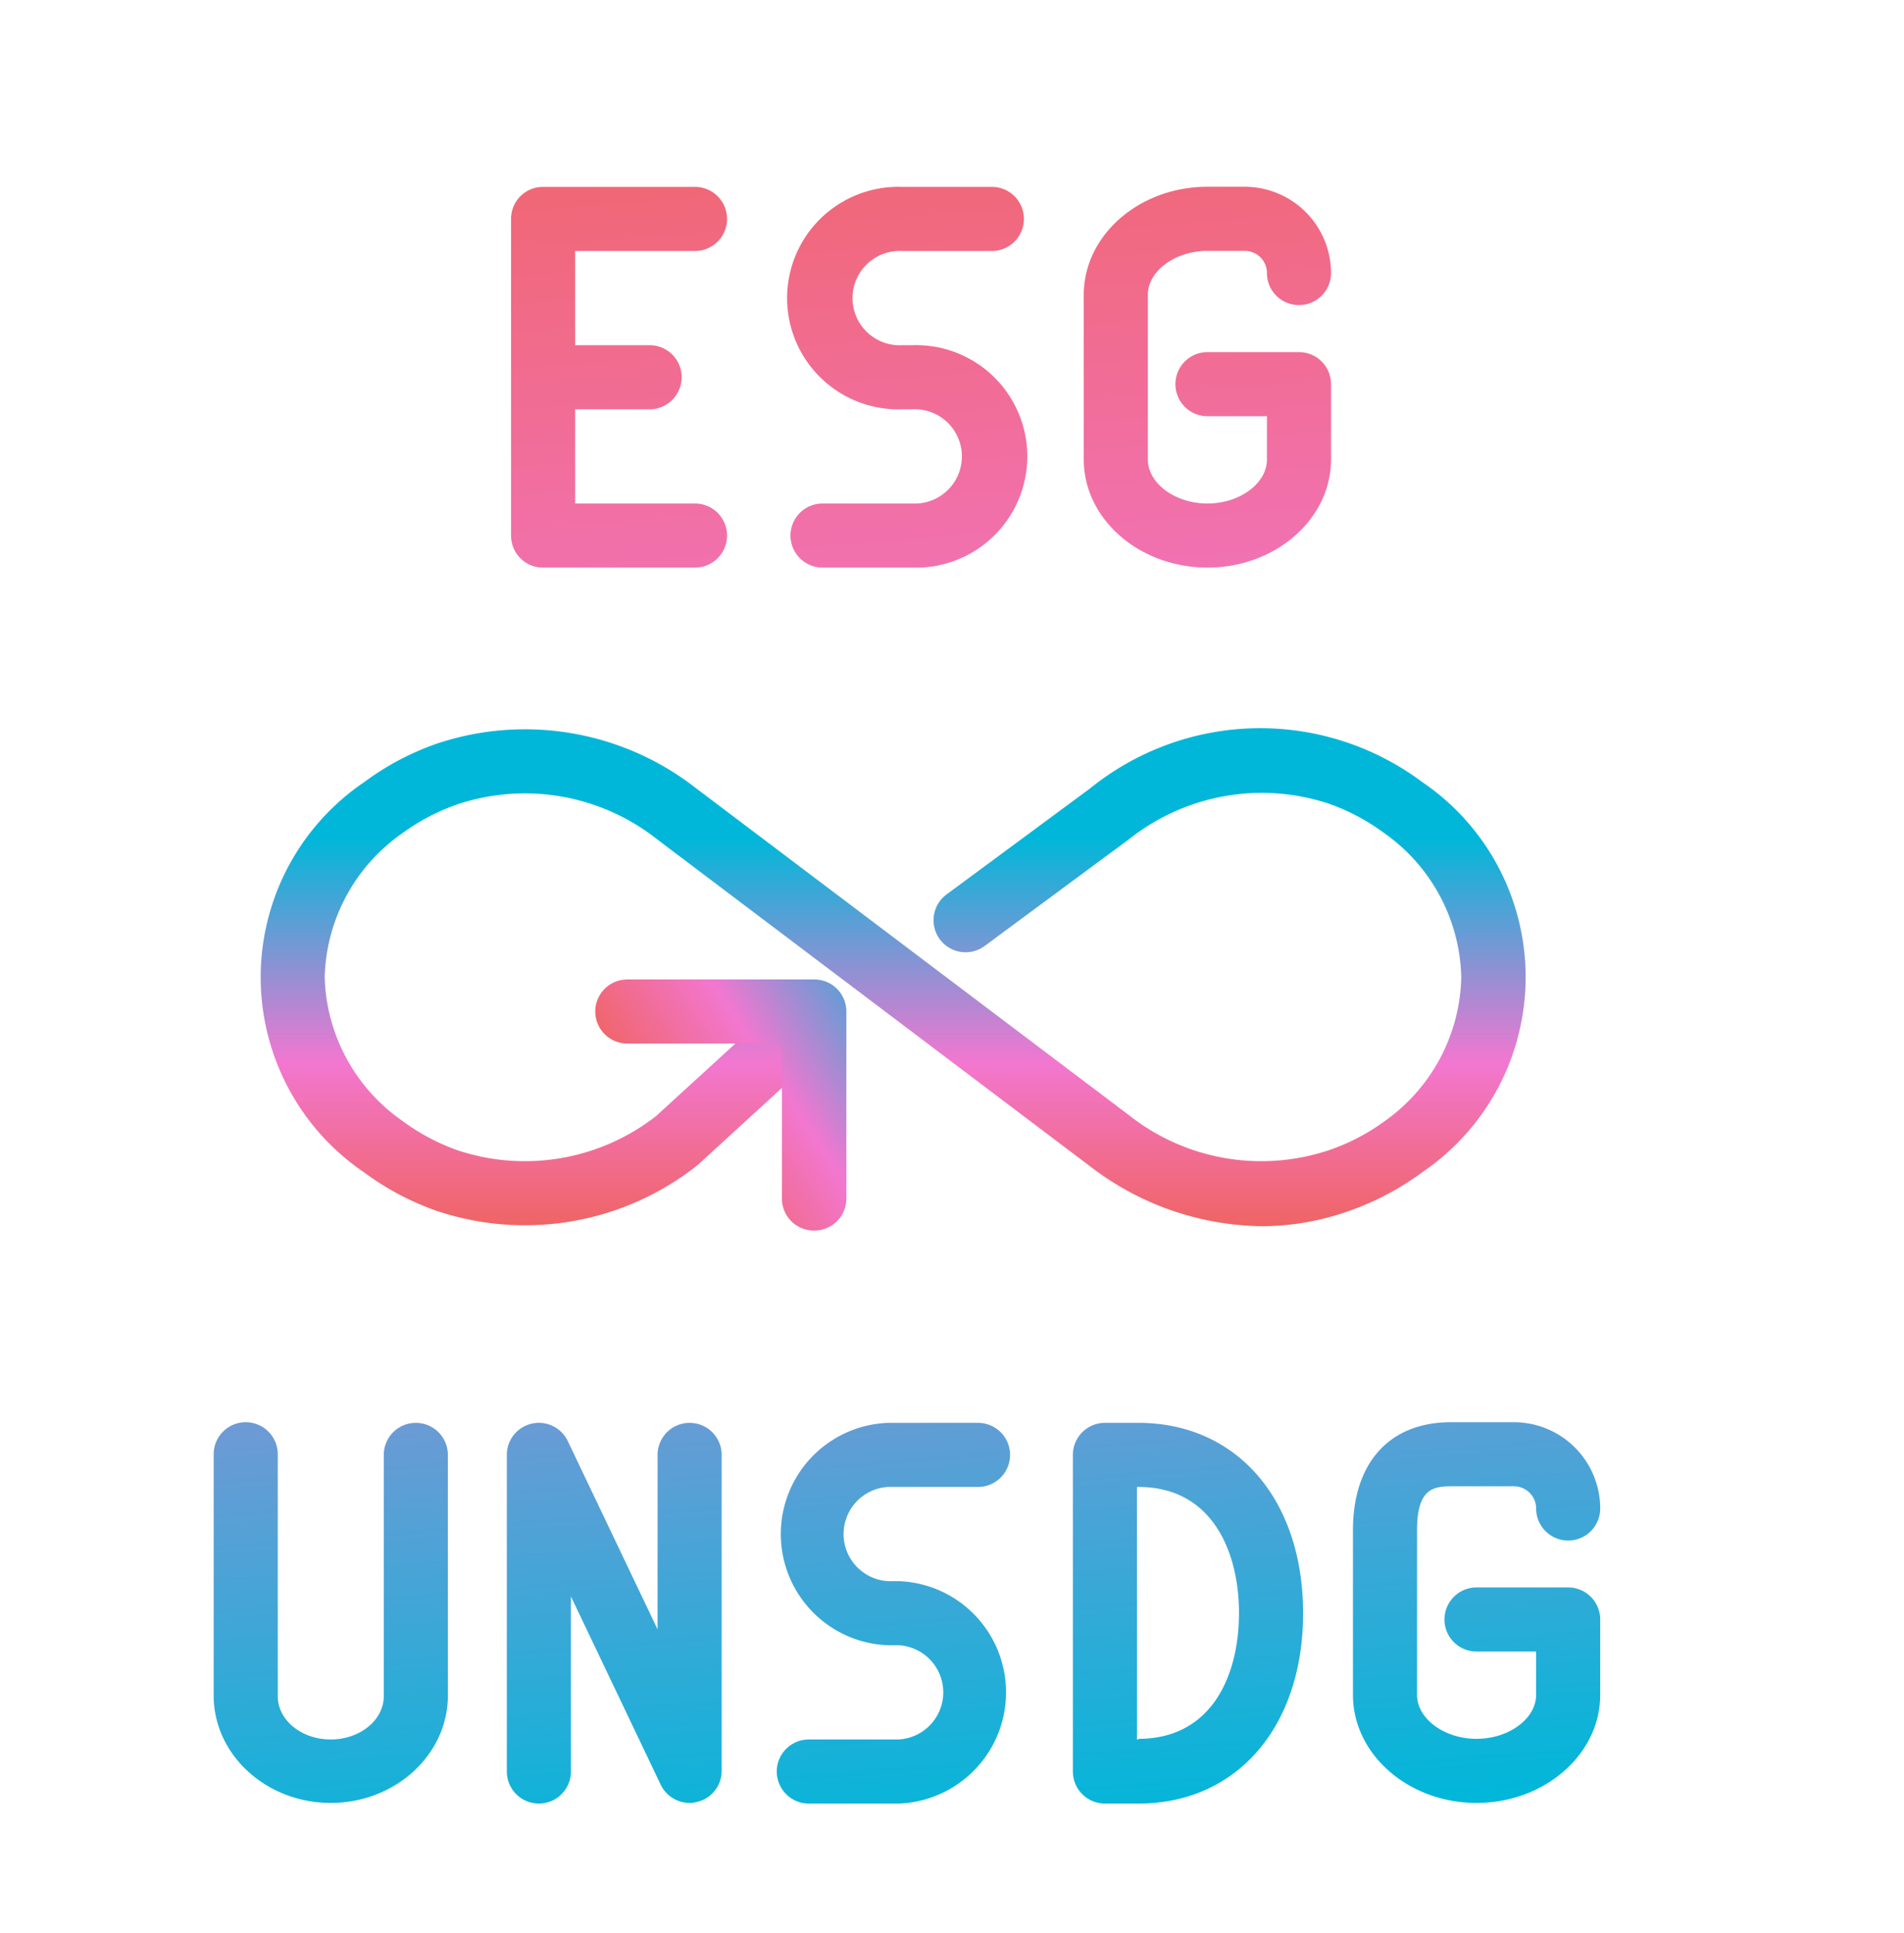
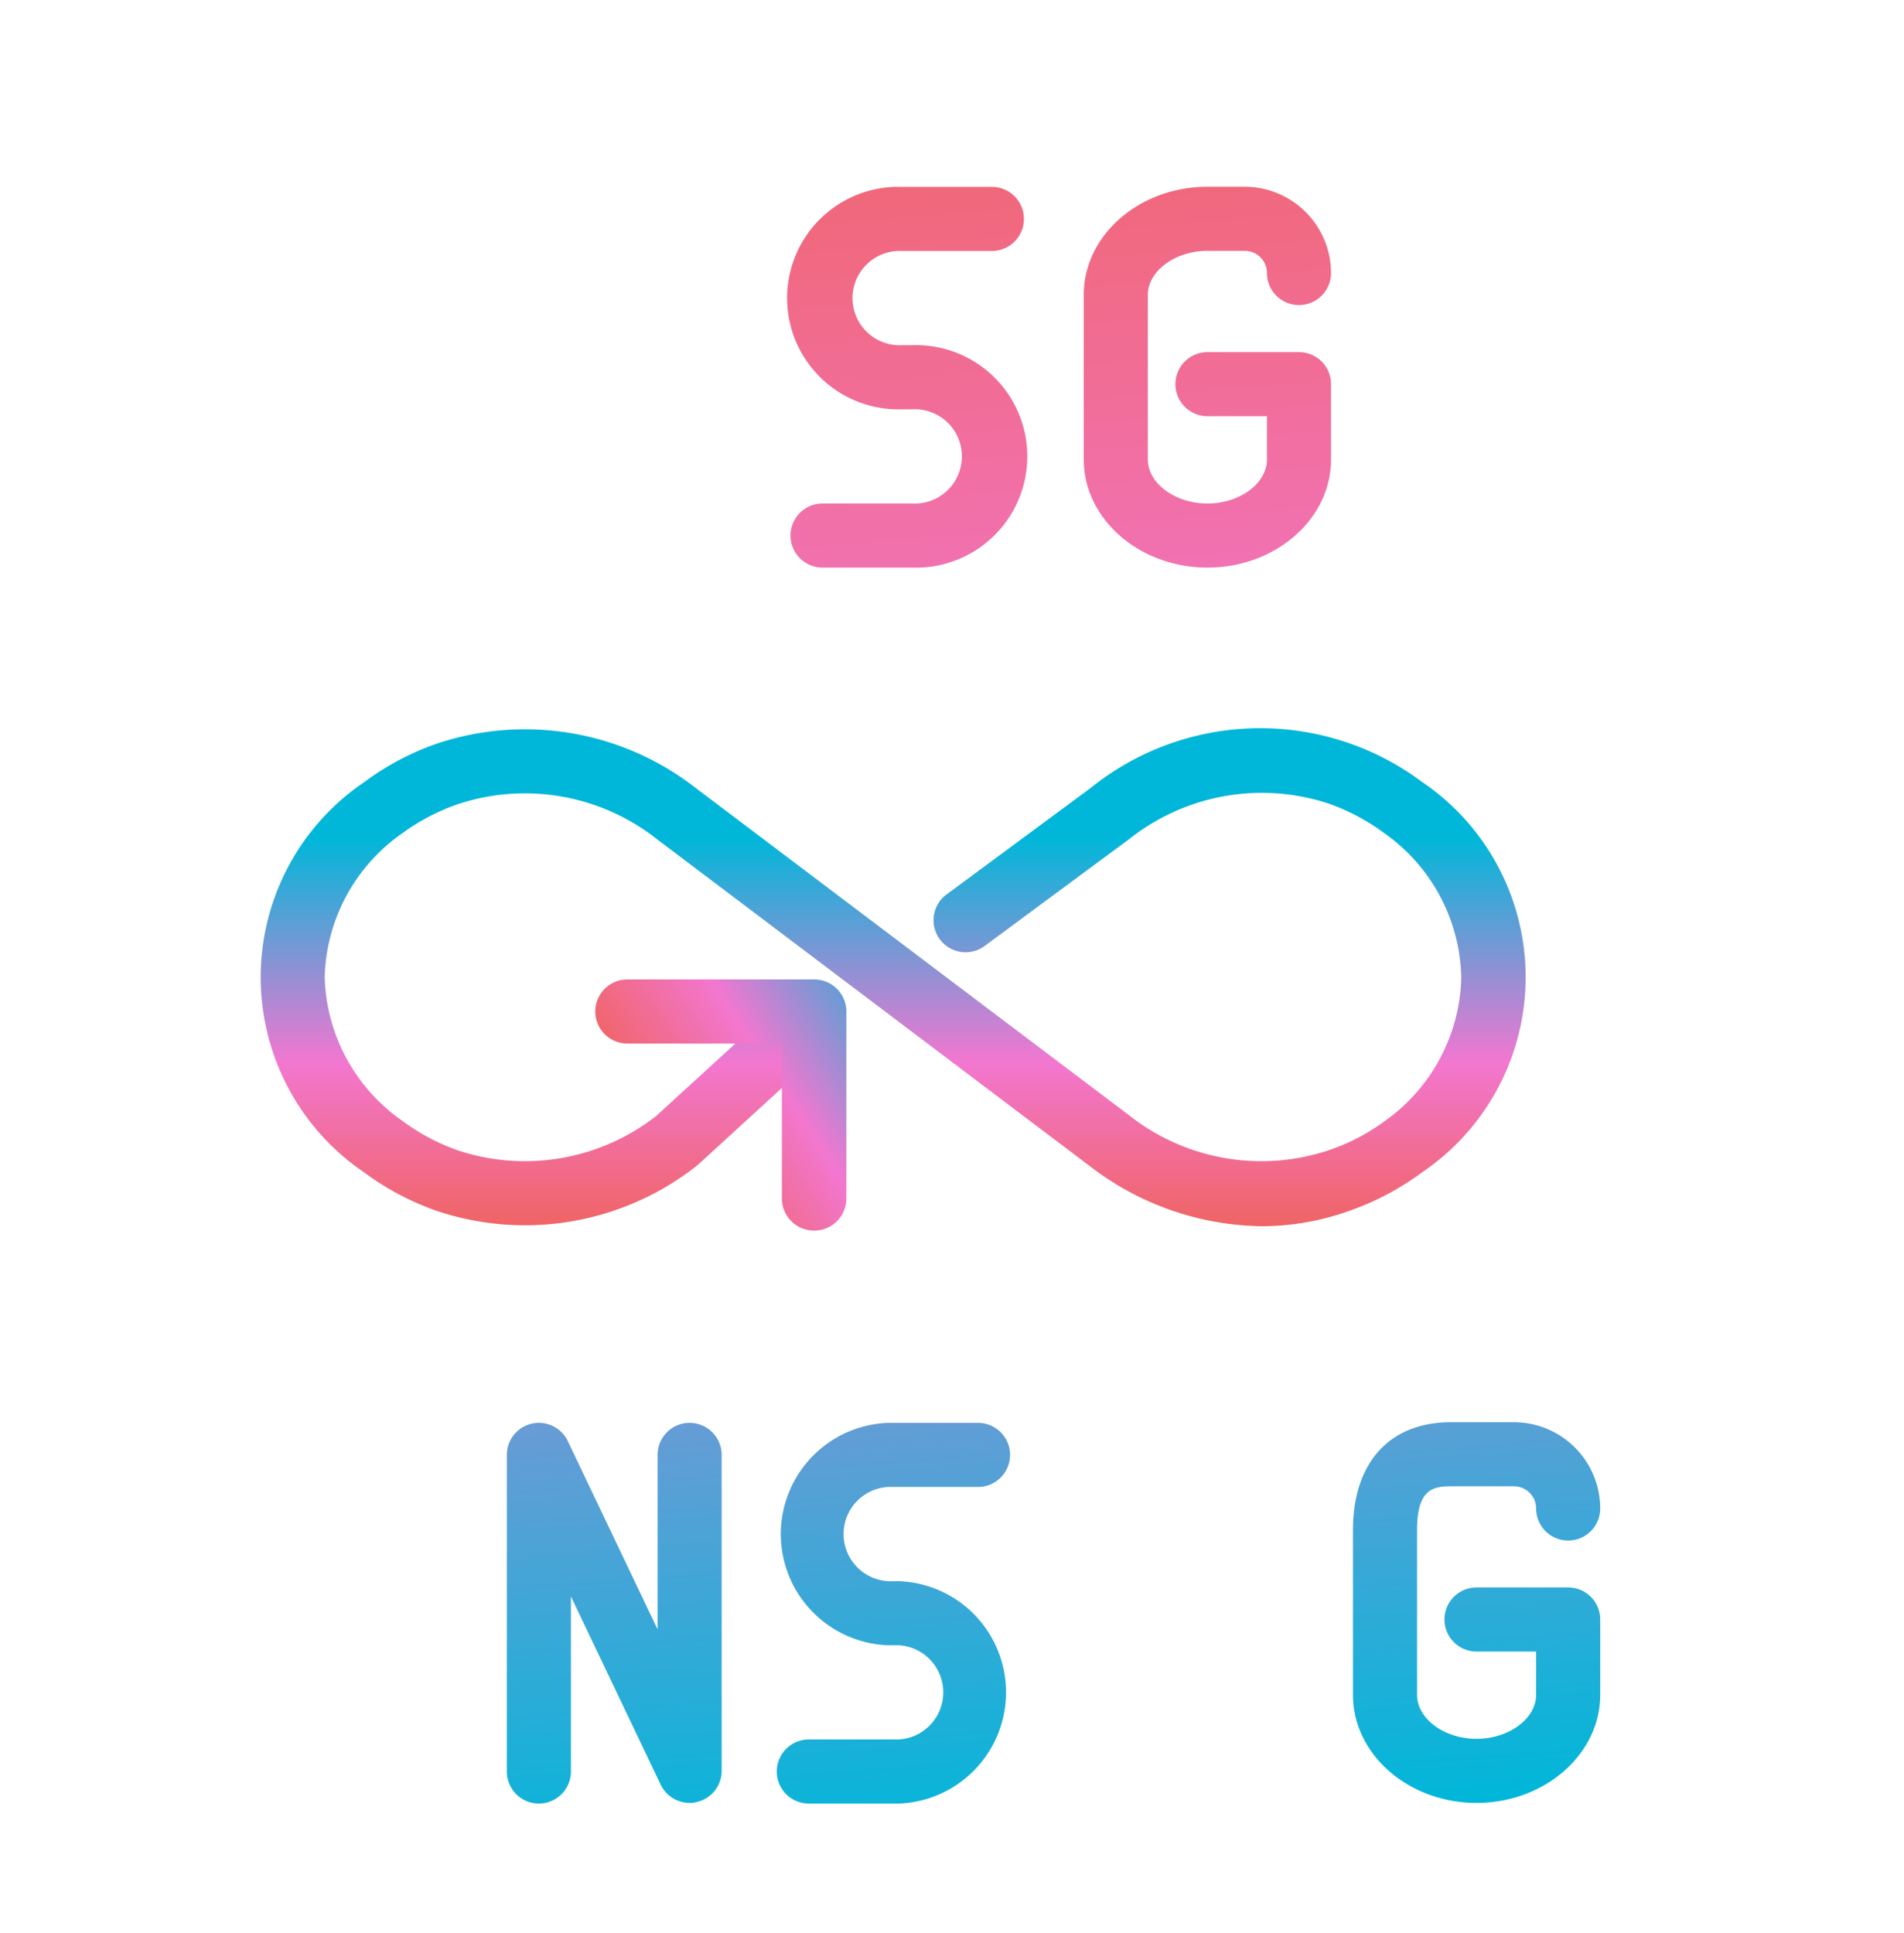
<svg xmlns="http://www.w3.org/2000/svg" xmlns:xlink="http://www.w3.org/1999/xlink" id="Layer_1" data-name="Layer 1" viewBox="0 0 148.54 150.8">
  <defs>
    <style>.cls-1{fill:url(#linear-gradient);}.cls-2{fill:url(#linear-gradient-2);}.cls-3{fill:url(#linear-gradient-3);}.cls-4{fill:url(#linear-gradient-4);}.cls-5{fill:url(#linear-gradient-5);}.cls-6{fill:none;}.cls-7{fill:url(#linear-gradient-6);}.cls-8{fill:url(#linear-gradient-7);}.cls-9{fill:url(#linear-gradient-8);}.cls-10{fill:url(#linear-gradient-9);}.cls-11{fill:url(#linear-gradient-10);}</style>
    <linearGradient id="linear-gradient" x1="139.55" y1="95.66" x2="139.55" y2="56.87" gradientTransform="matrix(-1, 0, 0, 1, 209.23, 0)" gradientUnits="userSpaceOnUse">
      <stop offset="0" stop-color="#f06464" />
      <stop offset="0.33" stop-color="#f277d0" />
      <stop offset="0.78" stop-color="#00b7d9" />
    </linearGradient>
    <linearGradient id="linear-gradient-2" x1="51.75" y1="89.17" x2="77.35" y2="72.23" gradientTransform="matrix(1, 0, 0, 1, 0, 0)" xlink:href="#linear-gradient" />
    <linearGradient id="linear-gradient-3" x1="46.33" y1="4.7" x2="60.63" y2="184.66" gradientTransform="matrix(1, 0, 0, 1, 0, 0)" xlink:href="#linear-gradient" />
    <linearGradient id="linear-gradient-4" x1="92.01" y1="1.07" x2="106.31" y2="181.03" gradientTransform="matrix(1, 0, 0, 1, 0, 0)" xlink:href="#linear-gradient" />
    <linearGradient id="linear-gradient-5" x1="68.64" y1="2.93" x2="82.95" y2="182.88" gradientTransform="matrix(1, 0, 0, 1, 0, 0)" xlink:href="#linear-gradient" />
    <linearGradient id="linear-gradient-6" x1="105.26" y1="0.02" x2="119.57" y2="179.97" gradientTransform="matrix(1, 0, 0, 1, 0, 0)" xlink:href="#linear-gradient" />
    <linearGradient id="linear-gradient-7" x1="59.96" y1="3.62" x2="74.27" y2="183.57" gradientTransform="matrix(1, 0, 0, 1, 0, 0)" xlink:href="#linear-gradient" />
    <linearGradient id="linear-gradient-8" x1="82.37" y1="1.84" x2="96.67" y2="181.79" gradientTransform="matrix(1, 0, 0, 1, 0, 0)" xlink:href="#linear-gradient" />
    <linearGradient id="linear-gradient-9" x1="38.36" y1="5.34" x2="52.67" y2="185.29" gradientTransform="matrix(1, 0, 0, 1, 0, 0)" xlink:href="#linear-gradient" />
    <linearGradient id="linear-gradient-10" x1="16.59" y1="7.07" x2="30.9" y2="187.02" gradientTransform="matrix(1, 0, 0, 1, 0, 0)" xlink:href="#linear-gradient" />
  </defs>
  <path class="cls-1" d="M98.51,95.66A22.38,22.38,0,0,1,85.06,91L51.27,65.48a16.64,16.64,0,0,0-15.53-2.75A16.36,16.36,0,0,0,31.39,65a14.13,14.13,0,0,0-6.06,11.22,14.13,14.13,0,0,0,6.06,11.22,16.36,16.36,0,0,0,4.35,2.31,16.64,16.64,0,0,0,15.44-2.68l7-6.4a2.5,2.5,0,0,1,3.38,3.69l-7.08,6.48-.18.15a21.67,21.67,0,0,1-20.21,3.48,21.3,21.3,0,0,1-5.67-3,18.39,18.39,0,0,1,0-30.46,21.15,21.15,0,0,1,5.67-3,21.67,21.67,0,0,1,20.21,3.48L88.08,87a16.64,16.64,0,0,0,15.53,2.75A16.15,16.15,0,0,0,108,87.48,14.12,14.12,0,0,0,114,76.26,14.13,14.13,0,0,0,108,65a16.36,16.36,0,0,0-4.35-2.31,16.64,16.64,0,0,0-15.53,2.75L76.83,73.79a2.5,2.5,0,1,1-3-4l11.22-8.29A21.1,21.1,0,0,1,110.94,61a18.39,18.39,0,0,1,0,30.46,21.46,21.46,0,0,1-5.67,3A20.35,20.35,0,0,1,98.51,95.66Z" />
  <path class="cls-2" d="M63.53,96A2.5,2.5,0,0,1,61,93.5V81.41H48.94a2.5,2.5,0,0,1,0-5H63.53a2.5,2.5,0,0,1,2.5,2.5V93.5A2.5,2.5,0,0,1,63.53,96Z" />
-   <path class="cls-3" d="M54.22,19.58a2.5,2.5,0,1,0,0-5H42.37a2.49,2.49,0,0,0-2.5,2.5v24.7a2.49,2.49,0,0,0,2.5,2.5H54.22a2.5,2.5,0,0,0,0-5H44.87V31.93h5.81a2.5,2.5,0,0,0,0-5H44.87V19.58Z" />
  <path class="cls-4" d="M101.34,27.47H94.2a2.5,2.5,0,0,0,0,5h4.64v3.38c0,1.86-2.12,3.43-4.64,3.43s-4.65-1.57-4.65-3.43V23c0-1.86,2.13-3.43,4.65-3.43h2.91a1.73,1.73,0,0,1,1.73,1.73,2.5,2.5,0,1,0,5,0,6.74,6.74,0,0,0-6.73-6.73H94.2c-5.32,0-9.65,3.78-9.65,8.43V35.85c0,4.64,4.33,8.43,9.65,8.43s9.64-3.79,9.64-8.43V30A2.5,2.5,0,0,0,101.34,27.47Z" />
  <path class="cls-5" d="M70.38,19.58h7a2.5,2.5,0,1,0,0-5h-7a8.68,8.68,0,1,0,0,17.35h.79a3.68,3.68,0,1,1,0,7.35h-7a2.5,2.5,0,0,0,0,5h7a8.68,8.68,0,1,0,0-17.35h-.79a3.68,3.68,0,1,1,0-7.35Z" />
-   <path class="cls-6" d="M88.81,116H88.7v19.7h.11c5.79,0,7.85-5.09,7.85-9.85S94.6,116,88.81,116Z" />
  <path class="cls-7" d="M122.34,123.84h-7.15a2.5,2.5,0,0,0,0,5h4.65v3.38c0,1.86-2.13,3.43-4.65,3.43s-4.64-1.57-4.64-3.43V119.38c0-3.17,1.2-3.43,2.64-3.43h4.92a1.73,1.73,0,0,1,1.73,1.73,2.5,2.5,0,0,0,5,0,6.74,6.74,0,0,0-6.73-6.73h-4.92c-4.78,0-7.64,3.15-7.64,8.43v12.84c0,4.64,4.33,8.43,9.64,8.43s9.65-3.79,9.65-8.43v-5.88A2.5,2.5,0,0,0,122.34,123.84Z" />
  <path class="cls-8" d="M69.3,116h7a2.5,2.5,0,0,0,0-5h-7a8.68,8.68,0,0,0,0,17.35h.8a3.68,3.68,0,0,1,0,7.35h-7a2.5,2.5,0,0,0,0,5h7a8.68,8.68,0,0,0,0-17.35h-.8a3.68,3.68,0,0,1,0-7.35Z" />
-   <path class="cls-9" d="M88.81,111H86.2a2.5,2.5,0,0,0-2.5,2.5v24.7a2.5,2.5,0,0,0,2.5,2.5h2.61c7.69,0,12.85-6,12.85-14.85S96.5,111,88.81,111Zm0,24.7H88.7V116h.11c5.79,0,7.85,5.09,7.85,9.85S94.6,135.65,88.81,135.65Z" />
  <path class="cls-10" d="M53.8,111a2.5,2.5,0,0,0-2.5,2.5v13.61l-7-14.68a2.5,2.5,0,0,0-4.76,1.07v24.7a2.5,2.5,0,0,0,5,0V124.54l7,14.68a2.51,2.51,0,0,0,2.26,1.43,2.08,2.08,0,0,0,.55-.07,2.49,2.49,0,0,0,1.95-2.43v-24.7A2.5,2.5,0,0,0,53.8,111Z" />
-   <path class="cls-11" d="M32.44,111a2.5,2.5,0,0,0-2.5,2.5v18.83c0,1.86-1.86,3.37-4.14,3.37s-4.13-1.51-4.13-3.37V113.45a2.5,2.5,0,0,0-5,0v18.83c0,4.61,4.1,8.37,9.13,8.37s9.14-3.76,9.14-8.37V113.45A2.5,2.5,0,0,0,32.44,111Z" />
</svg>